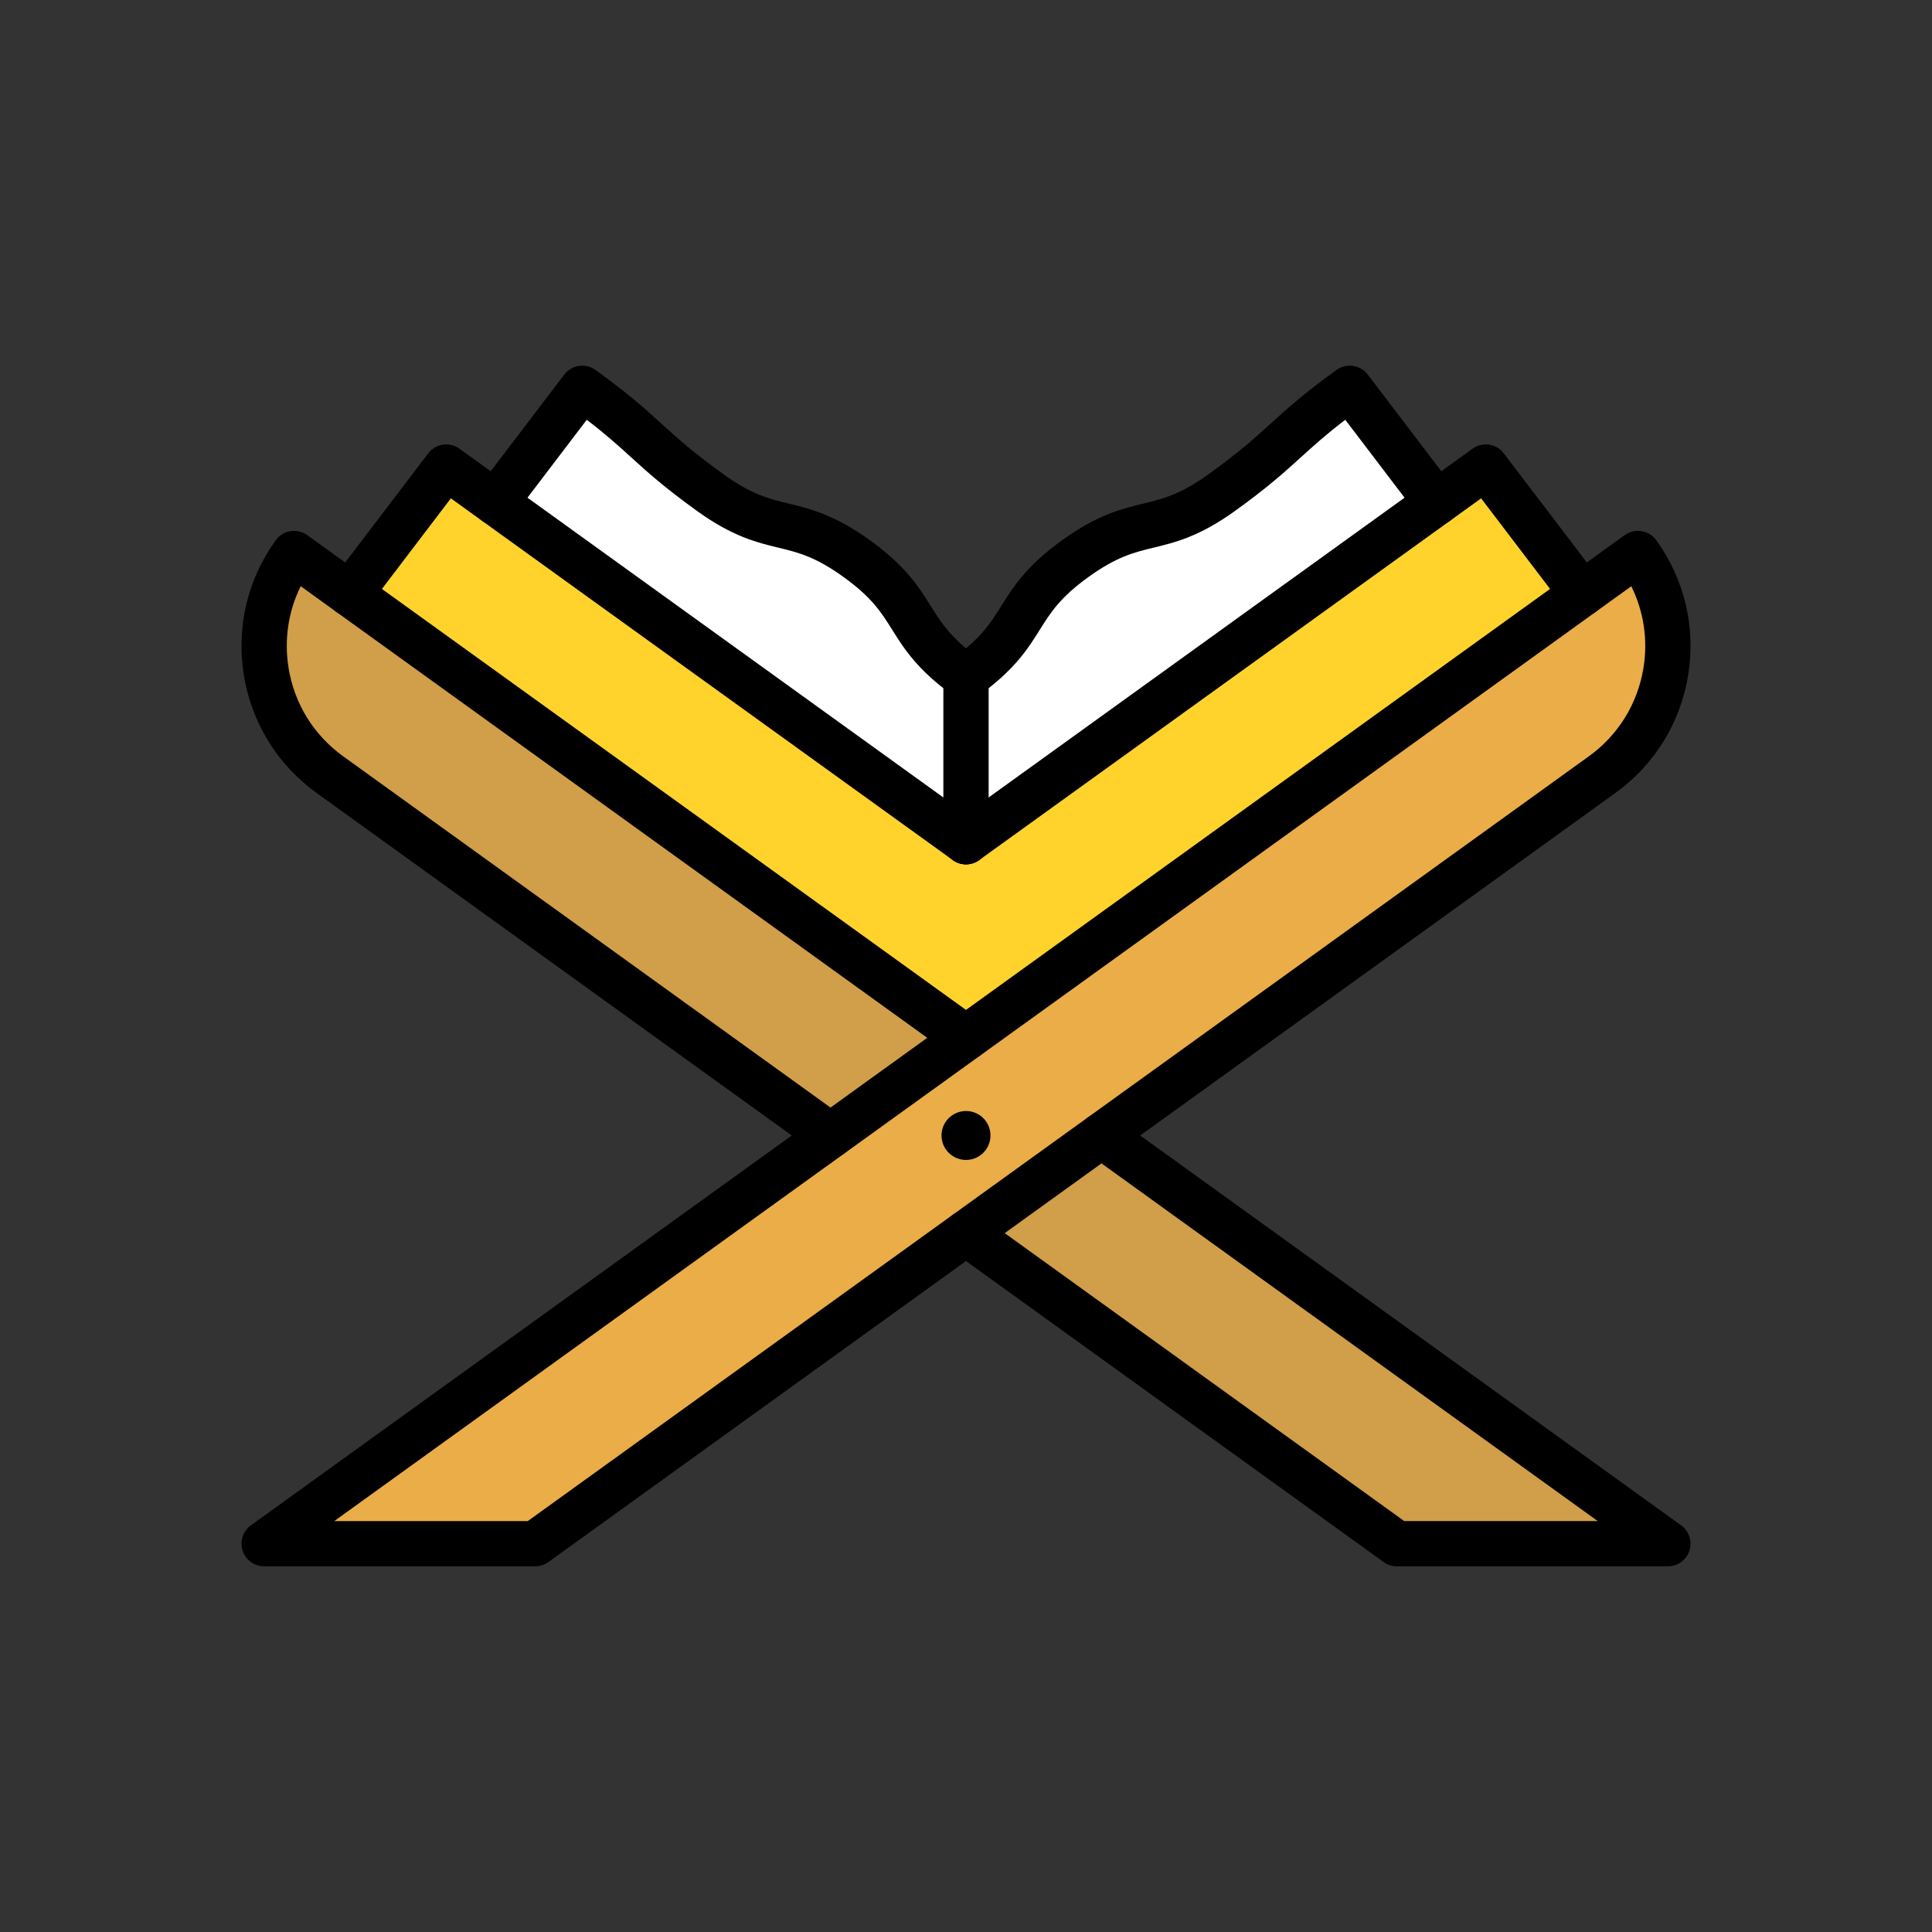
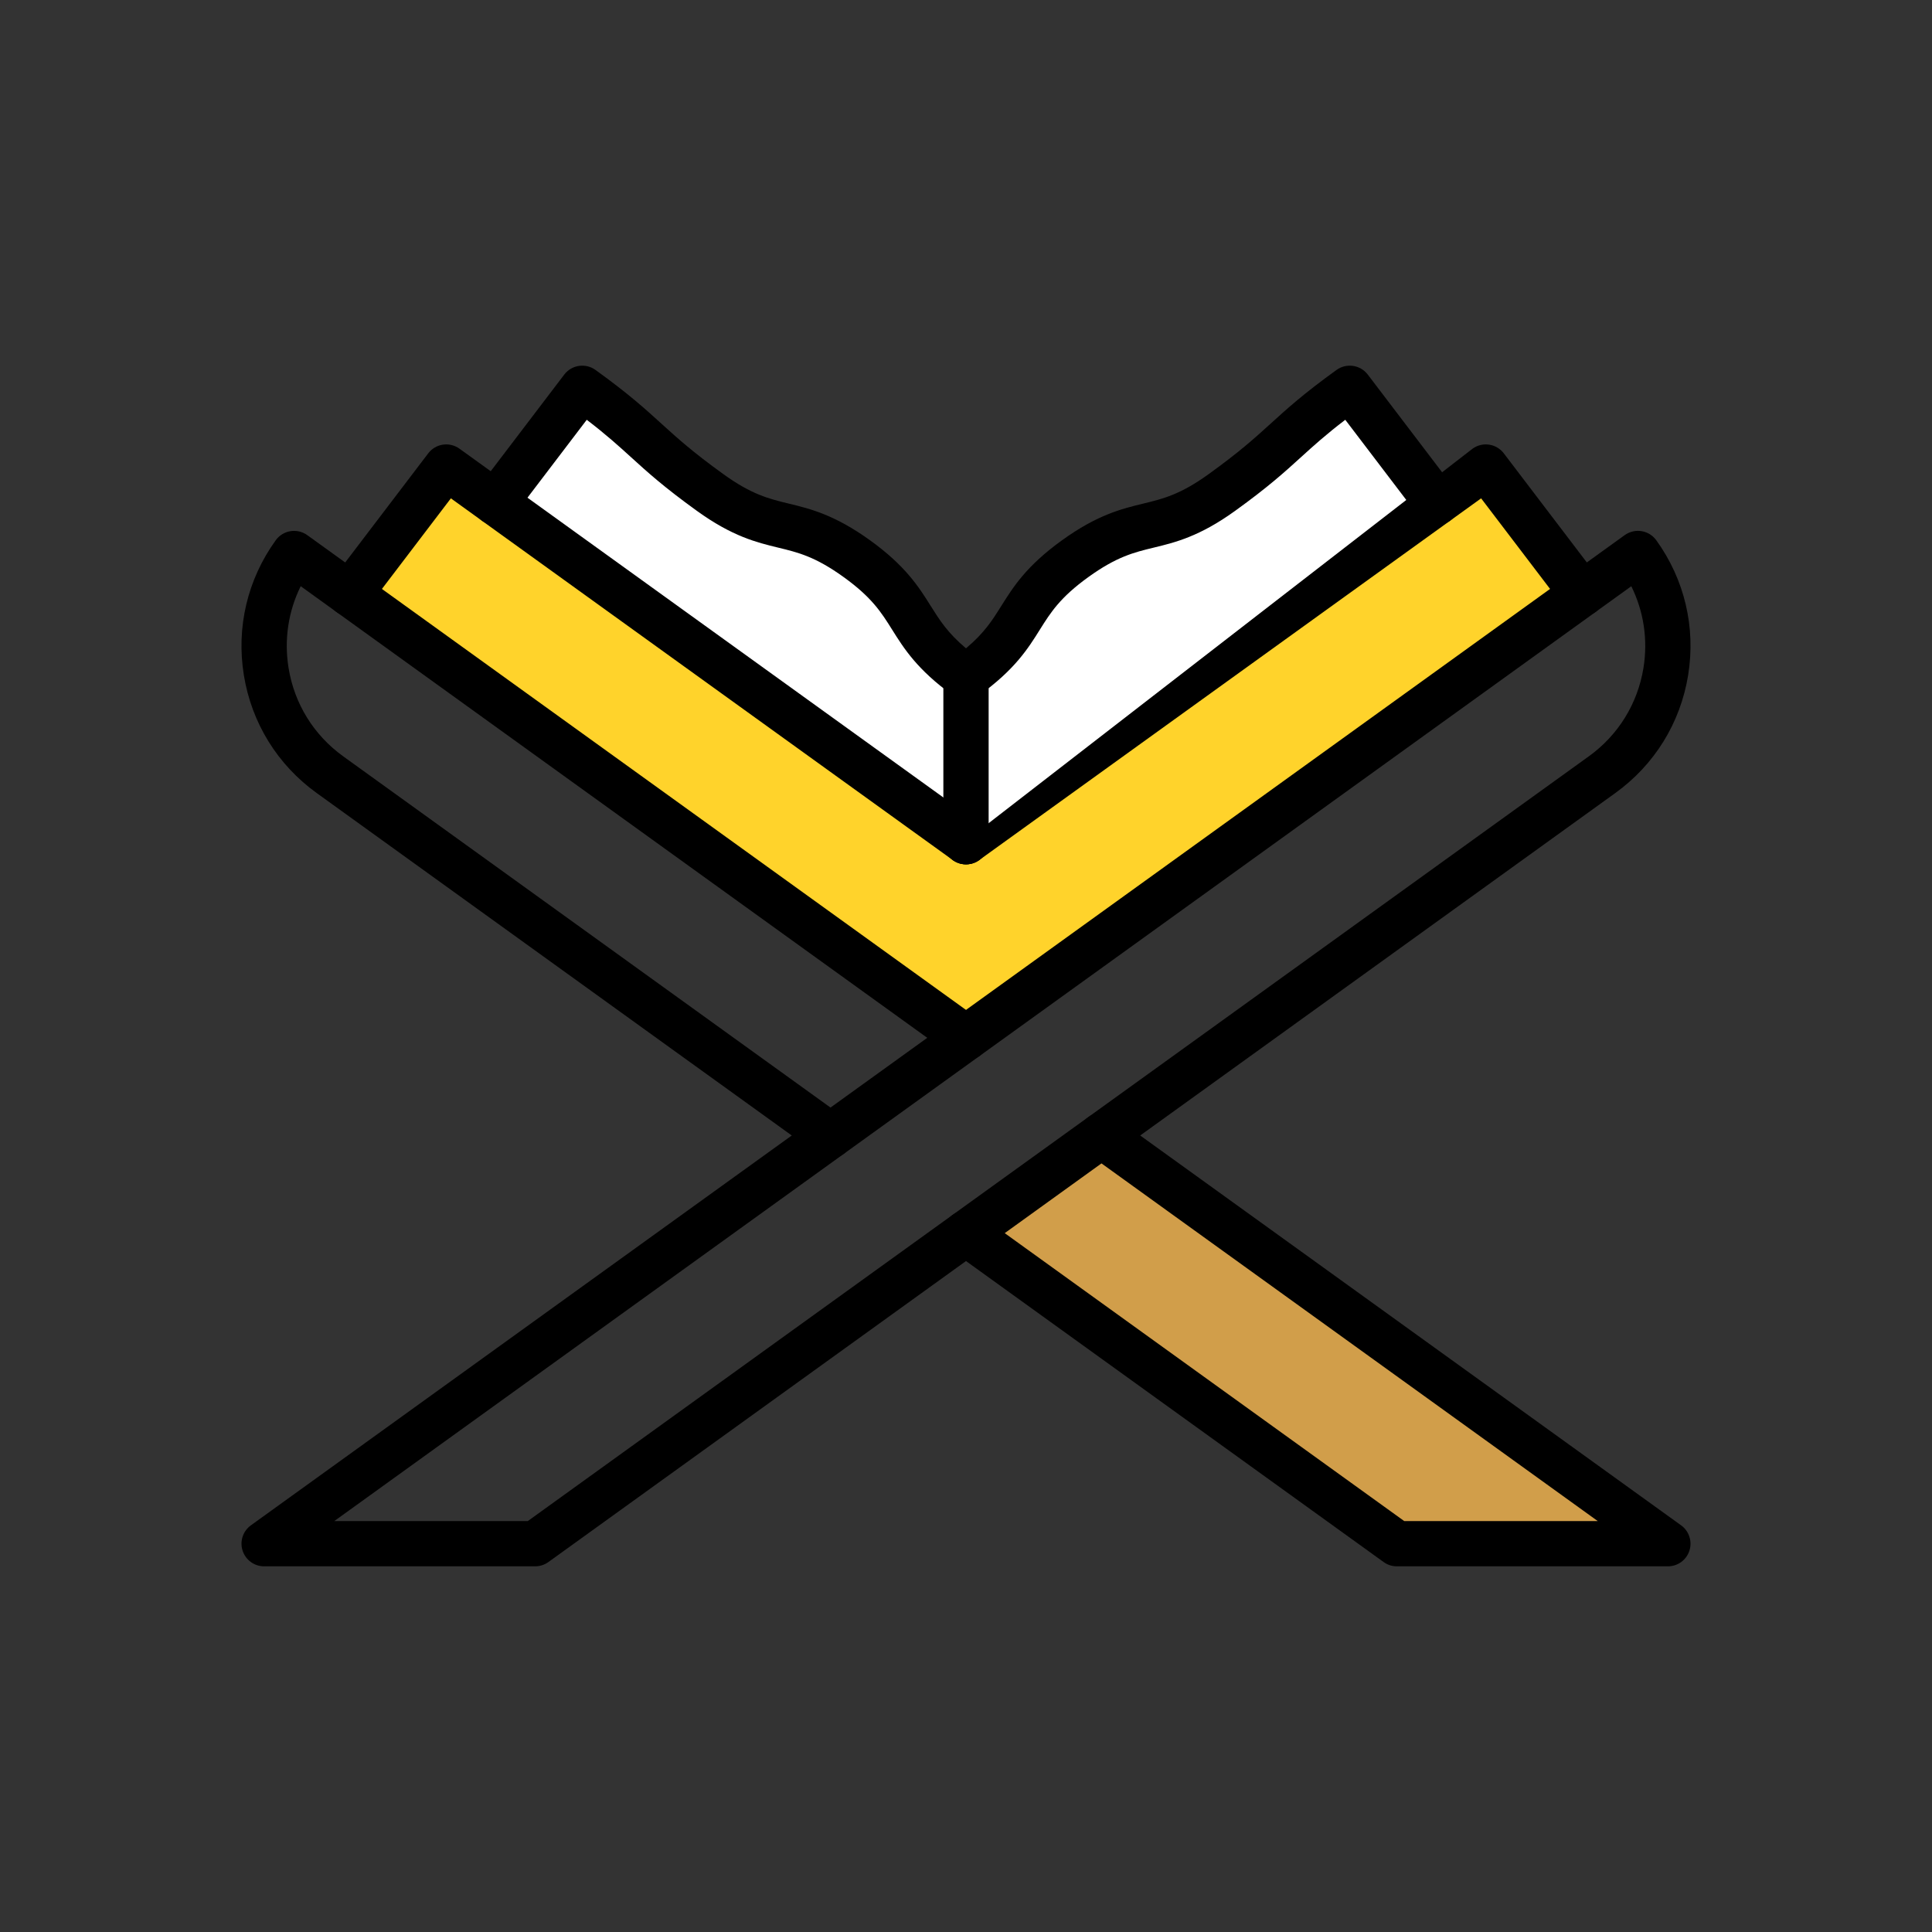
<svg xmlns="http://www.w3.org/2000/svg" width="67" height="67" viewBox="0 0 67 67" fill="none">
  <rect x="0" y="0" width="67" height="67" fill="#333333" stroke="none" />
  <g id="quran (1) 1">
    <path id="Vector" d="M33.5 23.475V29.19L17.179 17.426L20.192 13.466C22.41 15.065 22.41 15.481 24.628 17.08C26.846 18.679 27.496 17.776 29.714 19.374C31.932 20.973 31.282 21.876 33.5 23.475ZM46.808 13.466L49.821 17.426L33.5 29.19V23.475C35.718 21.876 35.067 20.973 37.285 19.374C39.503 17.776 40.154 18.679 42.372 17.08C44.59 15.481 44.59 15.065 46.808 13.466Z" fill="white" />
    <path id="Vector_2" d="M51.526 16.198L54.868 20.59L33.5 35.991V35.991L12.132 20.59L15.475 16.198L17.179 17.426L33.5 29.19L49.821 17.426L51.526 16.198Z" fill="#FFD32B" />
    <path id="Vector_3" d="M57.84 53.534H48.443L33.5 42.764L38.199 39.377L57.84 53.534Z" fill="#D19E4A" />
-     <path id="Vector_4" d="M38.199 39.377L33.5 42.764L18.558 53.534H9.16L28.802 39.377L33.5 35.991L54.868 20.59L56.802 19.195C58.577 21.657 58.019 25.091 55.557 26.866L38.199 39.377Z" fill="#EBAD47" />
-     <path id="Vector_5" d="M33.5 35.99V35.991L28.801 39.377L28.801 39.377L11.443 26.866C8.98 25.091 8.423 21.657 10.198 19.195L12.132 20.59L33.5 35.99Z" fill="#D19E4A" />
    <path id="Vector_6" d="M57.84 54.319H48.443C48.278 54.319 48.117 54.268 47.984 54.171L33.041 43.401C32.69 43.148 32.61 42.657 32.864 42.305C33.117 41.954 33.608 41.874 33.959 42.127L48.697 52.749H55.408L37.74 40.015C37.388 39.761 37.308 39.27 37.562 38.919C37.815 38.567 38.306 38.487 38.658 38.741L58.299 52.897C58.575 53.097 58.692 53.451 58.587 53.776C58.483 54.1 58.181 54.319 57.84 54.319ZM28.801 40.163C28.642 40.163 28.481 40.115 28.342 40.015L10.984 27.503C9.623 26.522 8.725 25.07 8.457 23.415C8.188 21.759 8.58 20.098 9.561 18.737C9.814 18.385 10.305 18.305 10.657 18.559L33.959 35.354C34.311 35.608 34.391 36.098 34.137 36.45C33.883 36.802 33.393 36.882 33.041 36.628L10.428 20.329C9.997 21.201 9.848 22.183 10.007 23.163C10.208 24.404 10.881 25.493 11.902 26.229L29.26 38.74C29.612 38.994 29.692 39.485 29.438 39.836C29.285 40.049 29.044 40.163 28.801 40.163Z" fill="black" />
    <path id="Vector_7" d="M18.558 54.319H9.16C8.82 54.319 8.518 54.099 8.413 53.775C8.308 53.451 8.425 53.096 8.701 52.897L56.343 18.558C56.695 18.305 57.186 18.384 57.439 18.736C58.42 20.097 58.812 21.759 58.543 23.414C58.275 25.07 57.377 26.522 56.016 27.503L19.017 54.171C18.883 54.267 18.722 54.319 18.558 54.319ZM11.593 52.749H18.304L55.098 26.229C56.119 25.494 56.792 24.404 56.994 23.163C57.153 22.183 57.003 21.201 56.572 20.33L11.593 52.749ZM33.499 29.974C33.34 29.974 33.18 29.927 33.041 29.826L15.636 17.282L12.757 21.065C12.495 21.41 12.002 21.477 11.657 21.215C11.312 20.952 11.245 20.459 11.508 20.114L14.85 15.722C15.107 15.383 15.588 15.311 15.934 15.56L33.959 28.552C34.311 28.806 34.391 29.297 34.137 29.648C33.984 29.861 33.743 29.974 33.499 29.974Z" fill="black" />
    <path id="Vector_8" d="M33.5 24.26C33.339 24.26 33.178 24.211 33.041 24.112C31.807 23.223 31.348 22.489 30.942 21.842C30.565 21.24 30.24 20.721 29.256 20.012C28.271 19.302 27.676 19.158 26.986 18.991C26.244 18.811 25.402 18.607 24.169 17.717C23.024 16.892 22.443 16.365 21.882 15.854C21.446 15.458 21.029 15.079 20.348 14.558L17.804 17.901C17.541 18.247 17.049 18.313 16.704 18.051C16.359 17.788 16.292 17.296 16.554 16.951L19.567 12.991C19.825 12.652 20.306 12.581 20.651 12.829C21.796 13.655 22.377 14.182 22.938 14.693C23.491 15.195 24.014 15.67 25.087 16.444C26.071 17.153 26.667 17.298 27.356 17.465C28.099 17.645 28.94 17.849 30.174 18.738C31.407 19.627 31.867 20.361 32.273 21.008C32.584 21.504 32.86 21.945 33.5 22.483C34.141 21.945 34.417 21.504 34.728 21.008C35.133 20.361 35.593 19.627 36.827 18.738C38.06 17.849 38.902 17.645 39.644 17.465C40.334 17.298 40.929 17.153 41.913 16.444C42.987 15.67 43.509 15.195 44.063 14.693C44.624 14.182 45.204 13.655 46.35 12.829C46.695 12.581 47.176 12.652 47.434 12.991L50.447 16.951C50.709 17.296 50.642 17.789 50.297 18.051C49.952 18.314 49.459 18.247 49.197 17.901L46.653 14.558C45.971 15.079 45.554 15.458 45.118 15.854C44.557 16.364 43.977 16.892 42.831 17.717C41.598 18.606 40.756 18.81 40.014 18.99C39.325 19.157 38.729 19.302 37.745 20.011C36.76 20.721 36.435 21.24 36.058 21.841C35.653 22.489 35.193 23.222 33.959 24.111C33.822 24.211 33.661 24.26 33.5 24.26Z" fill="black" />
    <path id="Vector_9" d="M33.5 29.975C33.066 29.975 32.715 29.623 32.715 29.189V23.475C32.715 23.041 33.066 22.69 33.5 22.69C33.934 22.69 34.285 23.041 34.285 23.475V29.189C34.285 29.623 33.934 29.975 33.5 29.975Z" fill="black" />
-     <path id="Vector_10" d="M33.501 29.974C33.257 29.974 33.017 29.861 32.863 29.648C32.61 29.297 32.689 28.806 33.041 28.552L51.067 15.56C51.412 15.311 51.893 15.383 52.151 15.722L55.493 20.114C55.755 20.459 55.688 20.952 55.343 21.215C54.998 21.477 54.505 21.41 54.243 21.065L51.364 17.282L33.959 29.826C33.82 29.927 33.66 29.974 33.501 29.974Z" fill="black" />
-     <path id="Vector_11" d="M33.5 40.226C33.969 40.226 34.349 39.846 34.349 39.377C34.349 38.908 33.969 38.529 33.5 38.529C33.031 38.529 32.651 38.908 32.651 39.377C32.651 39.846 33.031 40.226 33.5 40.226Z" fill="black" />
+     <path id="Vector_10" d="M33.501 29.974C33.257 29.974 33.017 29.861 32.863 29.648L51.067 15.56C51.412 15.311 51.893 15.383 52.151 15.722L55.493 20.114C55.755 20.459 55.688 20.952 55.343 21.215C54.998 21.477 54.505 21.41 54.243 21.065L51.364 17.282L33.959 29.826C33.82 29.927 33.66 29.974 33.501 29.974Z" fill="black" />
  </g>
</svg>